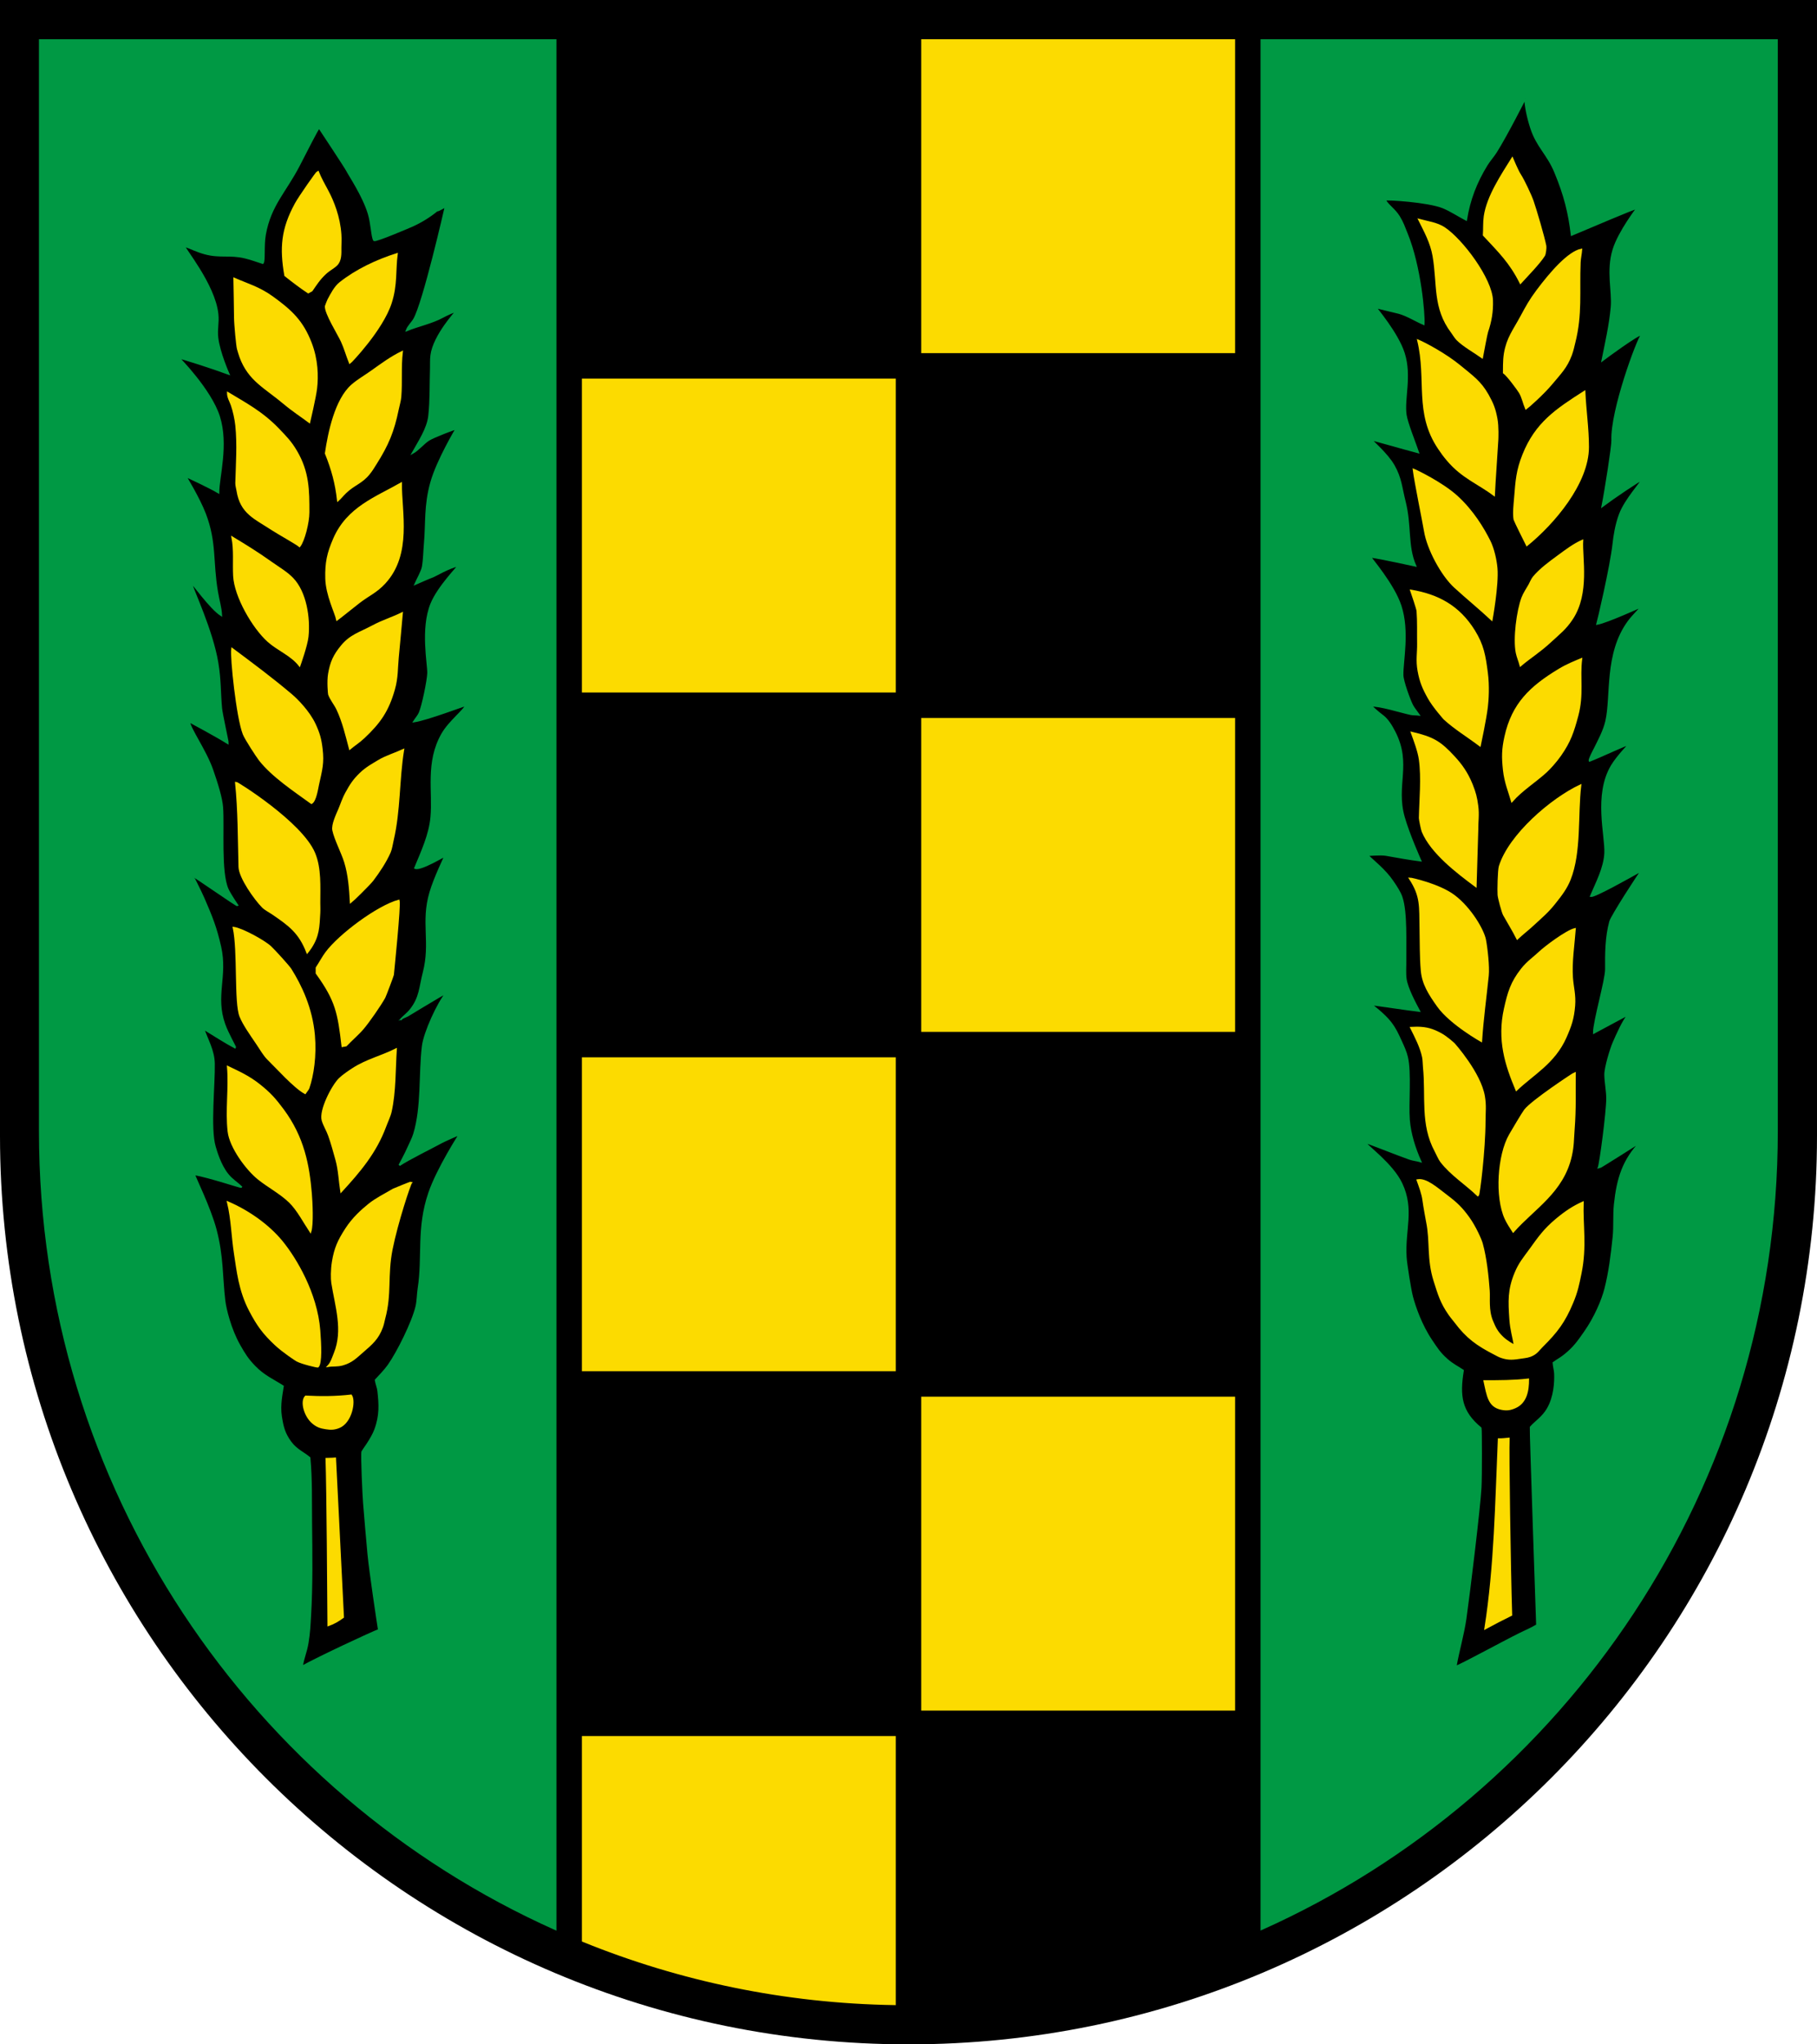
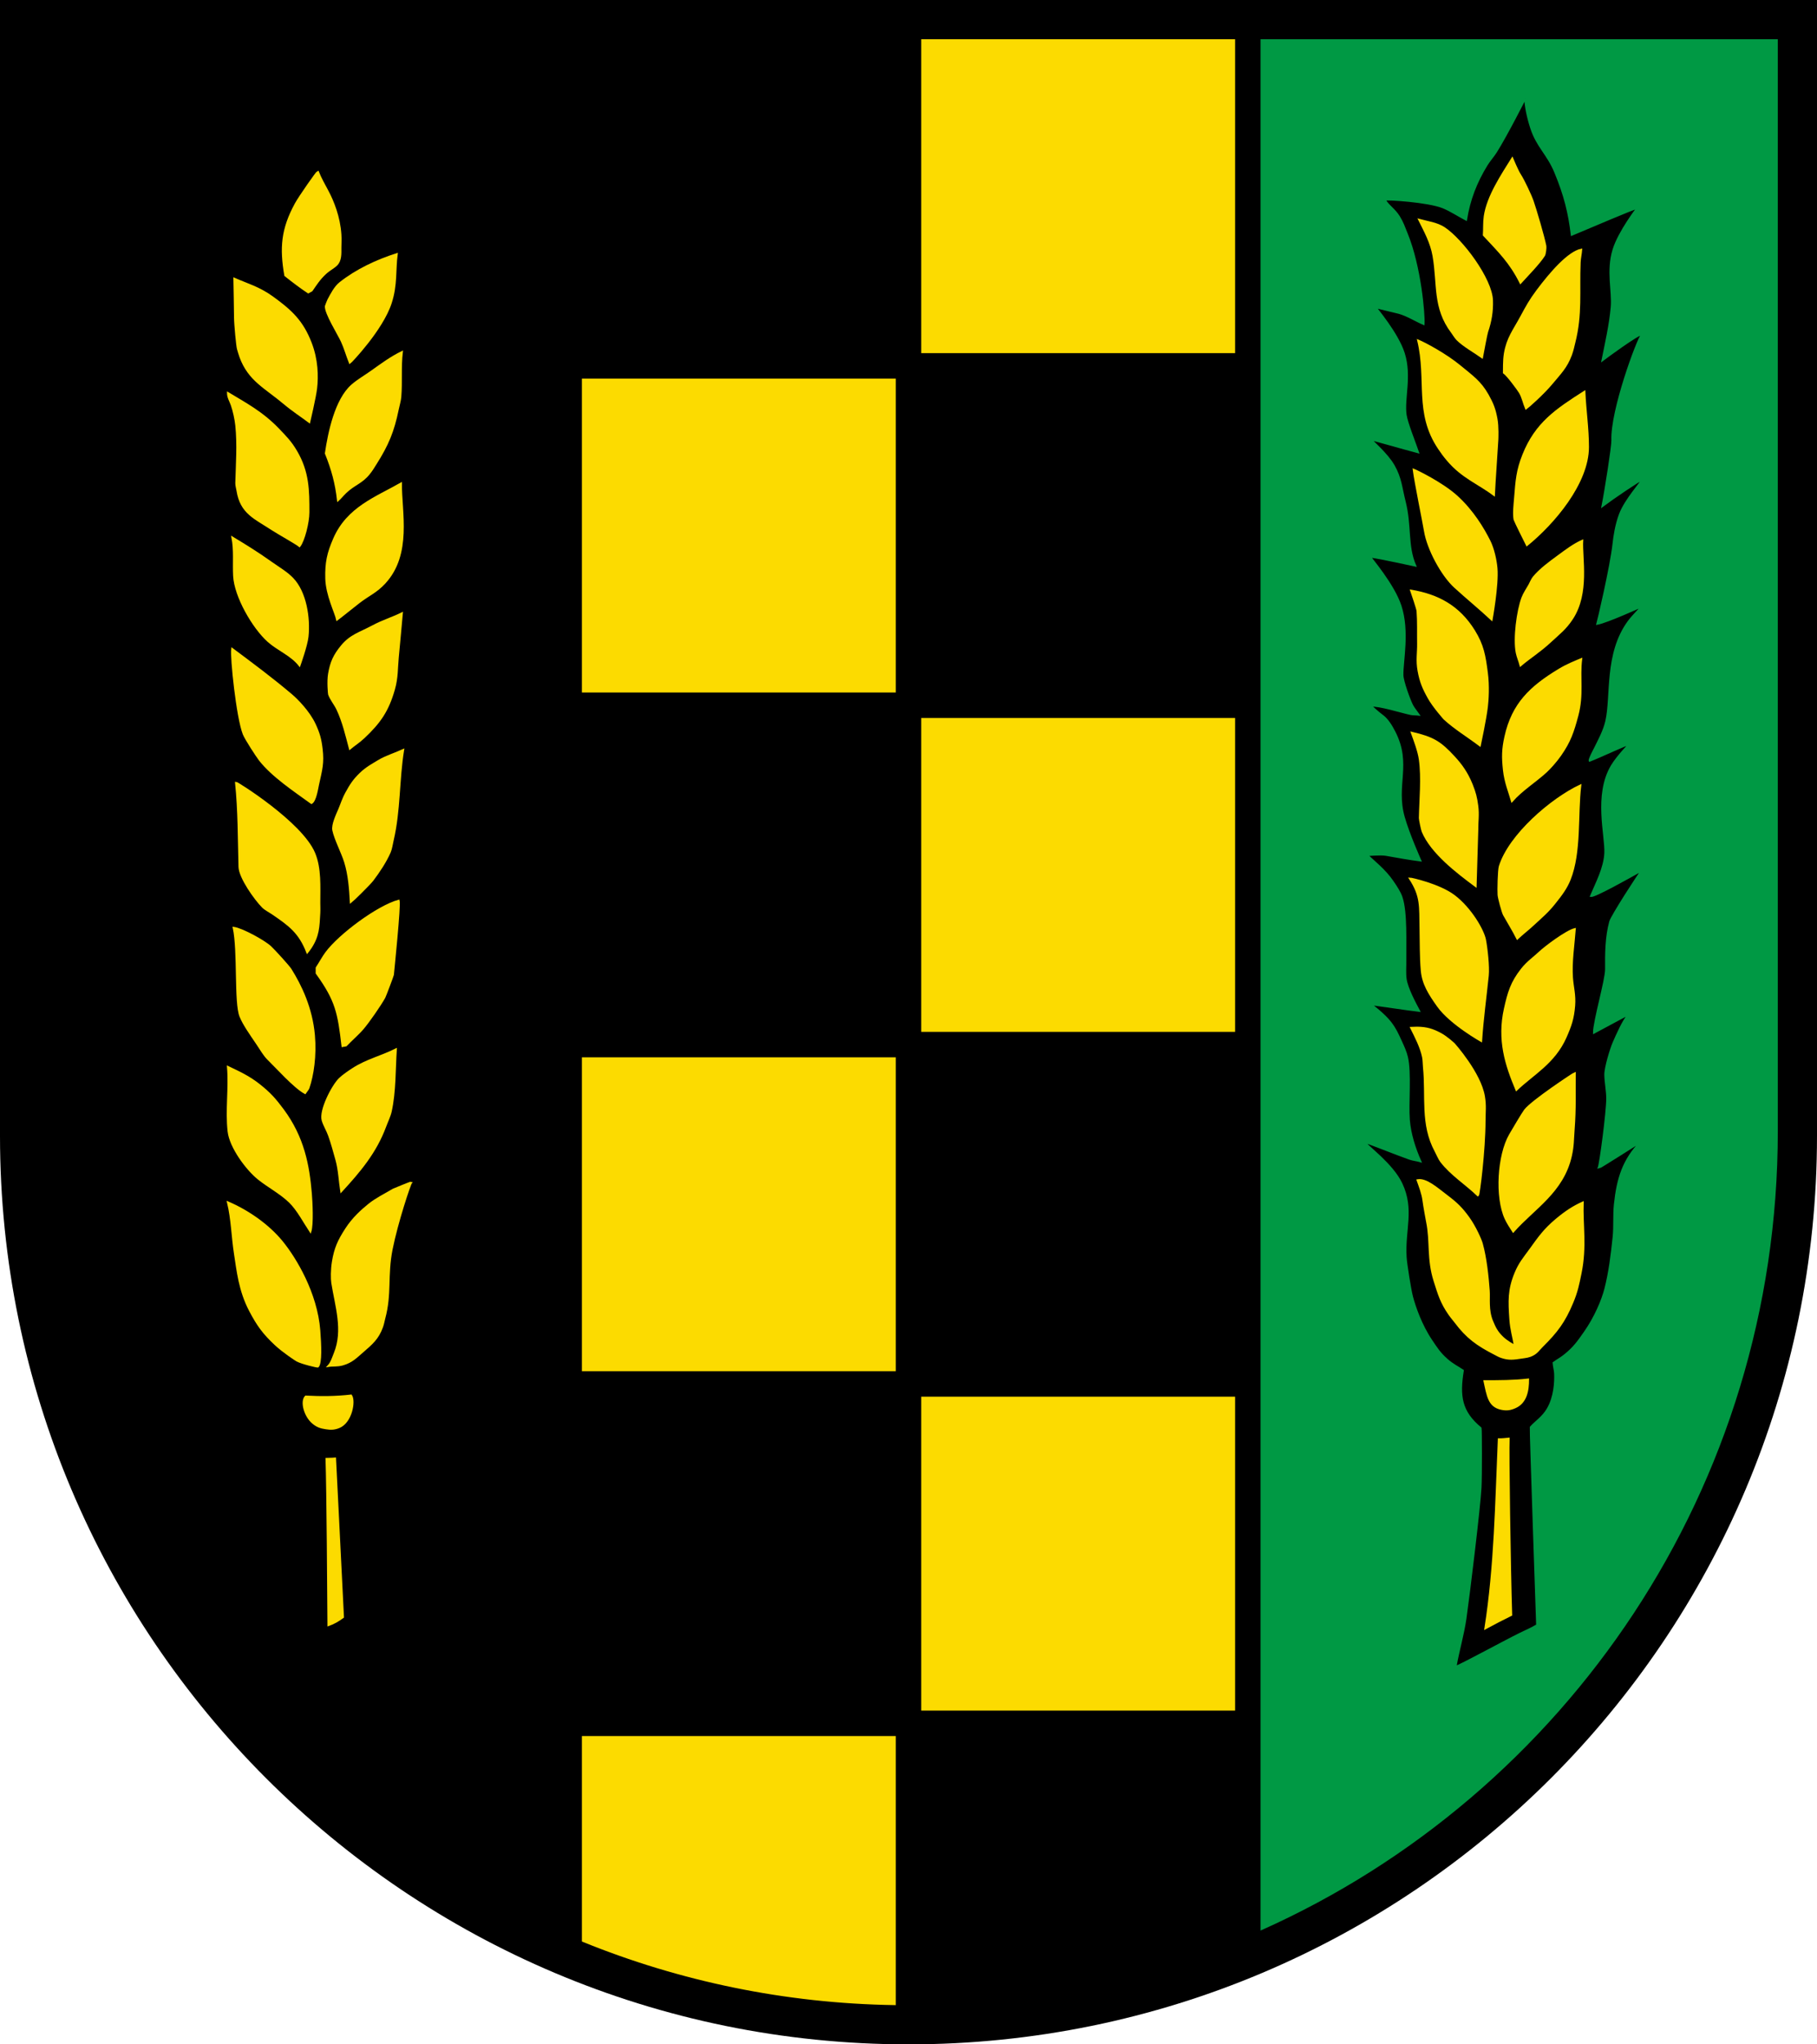
<svg xmlns="http://www.w3.org/2000/svg" width="283.465" height="318.897" viewBox="0 0 283.465 318.897" style="overflow:visible;enable-background:new 0 0 283.465 318.897" xml:space="preserve">
  <g id="CMYK_Wappen">
    <path style="fill-rule:evenodd;clip-rule:evenodd;" d="M0,0h283.465v177.165c0,78.278-63.455,141.732-141.732,141.732    S0,255.443,0,177.165V0z" />
    <g>
-       <path style="fill-rule:evenodd;clip-rule:evenodd;fill:#009944;stroke:#009944;stroke-width:0.283;stroke-miterlimit:3.864;" d="     M47.092,259.986c2.692-1.493,10.794-5.269,12.02-5.73c-0.169-1.057-1.367-8.956-1.644-11.86     c-0.252-2.648-0.465-5.297-0.686-7.947c-0.093-1.112-0.387-7.41-0.257-8.009c0.018-0.083,1.465-1.955,2-3.395     c0.833-2.239,0.723-3.976,0.486-6.106c-0.054-0.483-0.322-1.129-0.399-1.657c0.659-0.722,1.432-1.503,1.996-2.296     c1.412-1.984,3.781-6.736,4.353-9.185c0.213-0.912,0.195-1.908,0.34-2.835c0.768-4.937-0.228-9.347,1.656-14.869     c1.305-3.822,4.772-9.19,4.772-9.19s-2.308,0.967-3.175,1.457c-0.65,0.369-4.97,2.517-6.249,3.395c0,0,0.953-1.737,1.357-2.675     c0.302-0.698,0.72-1.457,0.938-2.176c1.302-4.275,0.827-9.315,1.358-13.717c0.259-2.151,2.376-6.724,3.693-8.326     c-0.174-0.052-7.128,4.233-7.188,4.233c0.509-0.562,1.082-0.925,1.637-1.637c1.46-1.872,1.404-3.452,1.997-5.75     c1.221-4.736-0.343-7.807,1.038-12.5c0.678-2.305,2.252-5.501,2.316-5.71c-0.132-0.028-3.822,2.264-4.692,1.897     c1.046-2.528,2.28-5.165,2.535-7.927c0.371-4-0.826-8.53,1.694-12.96c1.125-1.977,3.556-3.784,3.697-4.51     c-0.179-0.022-5.977,2.211-8.087,2.536c0.263-0.418,0.658-0.854,0.858-1.298c0.476-1.05,1.301-5.055,1.338-6.229     c0.046-1.415-1.095-6.909,0.5-10.821c1.079-2.649,4.235-5.812,4.232-5.991c-1.534,0.34-3.61,1.586-3.96,1.717     c-0.939,0.352-1.848,0.78-2.769,1.178c0.306-0.694,1.033-1.964,1.158-2.655c0.207-1.156,0.213-2.461,0.319-3.641     c0.284-3.183-0.014-5.938,0.998-9.538c0.982-3.494,3.953-8.426,3.953-8.426c-0.212,0.028-3.533,1.26-4.372,1.797     c-0.758,0.485-1.656,1.572-2.467,2.015c0.953-1.709,2.343-3.755,2.566-5.769c0.271-2.439,0.189-5.041,0.272-7.5     c0.021-0.624-0.031-1.204,0.067-1.964c0.396-3.068,3.933-6.889,3.933-6.889c-0.104-0.077-1.551,0.577-2.136,0.899     c-1.69,0.929-3.828,1.365-5.631,2.096c0.246-0.649,0.817-1.153,1.138-1.697c1.495-2.535,4.873-17.332,4.924-17.576     c-0.345,0.066-1.021,0.604-1.37,0.604c-1.093,0.91-2.472,1.75-3.753,2.336c-0.352,0.161-5.682,2.441-6.03,2.296     c-0.343-0.516-0.368-2.598-0.858-4.193c-0.862-2.81-2.997-5.944-3.394-6.729c-0.258-0.509-4.328-6.649-4.328-6.649     c-0.222,0.125-1.955,3.59-3.159,5.91c-2.154,4.151-4.46,6.16-5.291,10.763c-0.31,1.714-0.043,4.109-0.34,4.452     c-0.887-0.278-1.661-0.592-2.755-0.858c-2.388-0.582-3.896,0.002-6.27-0.639c-1.306-0.353-2.204-0.856-3.254-1.198     c-0.214,0.175,4.729,6.046,5.21,10.642c0.15,1.438-0.177,2.271-0.013,3.708c0.26,2.28,1.737,5.621,1.737,5.621     c-2.298-0.854-7.564-2.563-7.773-2.5c0,0,4.98,5.032,6.288,9.165c1.394,4.402-0.092,9.416-0.099,11.84     c-1.394-0.84-5.149-2.571-5.149-2.571s2.141,3.499,3.067,5.933c1.705,4.482,1.073,7.425,1.882,12.152     c0.242,1.419,0.57,2.421,0.64,3.635c-1.692-1.077-4.488-5.104-4.732-5.132c0.296,1.242,3.296,7.463,4.144,12.545     c0.459,2.749,0.362,4.76,0.589,7.123c0.088,0.923,1.06,5.25,1.038,5.431c-1.777-1.121-6.03-3.395-6.03-3.395     c0,1.032,2.524,4.486,3.604,7.574c0.78,2.233,1.45,4.435,1.548,5.863c0.221,3.209-0.338,10.029,0.839,12.719     c0.341,0.779,1.537,2.536,1.537,2.536c-0.128,0.065-6.781-4.604-6.968-4.593c-0.024,0.046,1.088,2.131,1.697,3.534     c1.238,2.855,1.914,4.51,2.596,7.548c1.032,4.603-0.944,7.636,0.639,12.08c0.524,1.474,1.761,3.589,1.697,3.634     c-1.698-0.914-3.347-1.987-4.992-2.995c0.639,1.836,1.614,3.432,1.657,5.451c0.07,3.267-0.695,10.118,0.14,12.979     c0.212,0.723,0.827,2.886,1.997,4.333c0.71,0.879,1.456,1.29,2.136,1.957c-0.048,0.091-4.842-1.546-7.367-1.997     c0.039,0.379,2.449,5.16,3.374,8.667c1.106,4.195,0.921,7.362,1.358,11.041c0.159,1.343,0.92,4.488,2.336,6.988     c0.778,1.375,1.26,2.157,2.355,3.294c1.463,1.519,2.968,2.149,4.433,3.095c-0.13,0.956-0.583,2.881-0.3,4.692     c0.26,1.658,0.504,2.682,1.498,4.033c0.885,1.203,2.033,1.658,2.955,2.436c0.311,3.354,0.224,6.8,0.26,10.163     c0.051,4.858,0.131,9.684-0.16,14.536c-0.08,1.334-0.12,2.576-0.398,4.196C47.739,257.755,47.392,258.306,47.092,259.986z      M86.669,6.26v294.687c-47.401-21.205-80.45-68.958-80.45-124.469V6.26H86.669z" />
      <path style="fill-rule:evenodd;clip-rule:evenodd;fill:#009944;stroke:#009944;stroke-width:0.283;stroke-miterlimit:3.864;" d="     M227.084,259.986c0.643-0.126,7.347-3.814,10.123-5.178c0.973-0.478,1.659-0.75,2.585-1.302c0,0-1.048-30.617-1-30.867     c0.799-0.894,1.896-1.549,2.663-2.869c1.099-1.891,1.193-4.228,1.143-5.488c-0.022-0.551-0.199-1.134-0.239-1.697     c0.557-0.414,1.137-0.701,1.797-1.238c1.426-1.159,2.041-2.048,3.095-3.554c1.654-2.366,2.739-5.019,3.174-6.689     c0.678-2.602,1.022-5.461,1.298-8.126c0.176-1.698,0.02-3.446,0.2-5.132c0.422-3.942,1.277-6.874,4.093-9.784     c0,0-6.519,4.146-6.629,4.133c0.268-0.586,1.338-8.715,1.338-10.822c0-1.23-0.272-2.466-0.3-3.693     c-0.024-1.14,0.886-4.091,1.302-5.041c0.557-1.274,1.484-3.375,2.353-4.444l-5.42,2.91c0-1.817,1.899-8.242,1.886-9.918     c-0.02-2.451-0.002-5.014,0.647-7.415c0.24-0.885,4.5-7.456,4.983-8.04c-2.049,1.157-7.386,4.144-7.986,4.054     c0.884-2.08,2.116-4.382,2.235-6.689c0.142-2.714-1.71-9.058,1.023-13.638c0.867-1.453,2.73-3.374,2.73-3.374     c-0.284-0.065-4.323,1.867-6.189,2.596c-0.111-0.208,0.708-1.714,0.799-1.897c0.681-1.379,1.449-2.779,1.797-4.293     c0.892-3.883-0.192-10.515,3.472-15.52c0.729-0.997,2.072-2.267,2.069-2.399c0,0-5.391,2.463-6.938,2.744     c0.059-0.195,2.127-8.825,2.535-12.619c0.096-0.889,0.359-2.816,1.001-4.493c0.893-2.332,3.478-5.087,3.452-5.391     c-0.354,0.059-4.553,2.902-6.189,4.133c0.493-2.467,1.572-9.372,1.54-10.241c-0.174-4.621,3.867-15.589,4.649-16.594     c-0.647-0.005-5.705,3.72-6.189,4.093c0.553-2.735,1.187-5.502,1.438-8.286c0.224-2.484-0.74-5.635,0.294-8.985     c0.86-2.787,3.719-6.489,3.719-6.489c-0.618,0.072-7.286,2.971-10.242,4.193c-0.404-3.408-1.072-6.166-2.596-9.824     c-1.169-2.808-2.797-3.955-3.733-6.849c-0.563-1.739-0.873-3.359-0.939-4.593c0,0-2.936,5.803-4.552,8.347     c-0.442,0.697-1.021,1.324-1.457,2.037c-1.65,2.695-2.695,5.4-3.194,8.525c-1.173-0.611-2.423-1.447-3.634-1.937     c-2.286-0.923-8.772-1.339-9.029-1.172c0.384,0.814,1.483,1.481,2.181,2.61c0.599,0.97,0.787,1.602,1.219,2.657     c2.124,5.182,2.733,12.688,2.635,14.116c-1.225-0.528-2.587-1.39-3.854-1.737c-0.68-0.187-3.139-0.734-3.634-0.898     c0.043,0.177,3.405,4.056,4.399,7.188c1.137,3.579-0.077,7.064,0.293,9.624c0.182,1.258,1.465,4.434,1.937,5.83     c-2.23-0.584-7.044-1.982-7.328-1.997c0.073,0.218,2.501,2.255,3.534,4.093c1.109,1.973,1.141,3.356,1.697,5.551     c0.975,3.843,0.31,6.942,1.654,10.031c0,0-5.109-1.13-7.045-1.405c0.053,0.227,3.658,4.336,4.748,7.688     c1.301,4,0.262,8.591,0.303,10.782c0.02,0.975,1.052,3.8,1.498,4.692c0.251,0.502,0.716,1.026,1.038,1.498     c-0.387-0.049-0.873-0.024-1.238-0.1c-1.425-0.294-4.919-1.421-6.249-1.298c0,0,1.232,1.127,1.757,1.498     c0.856,0.604,1.485,1.69,1.943,2.583c2.597,5.056,0.039,8.273,1.458,13.292c0.769,2.72,2.589,6.769,2.589,6.769     c-1.806-0.237-3.594-0.557-5.385-0.879c-0.825-0.148-2.901,0.04-2.901,0.04c1.005,1.005,2.689,2.26,3.939,4.087     c0.619,0.904,1.123,1.674,1.392,2.442c0.821,2.352,0.57,7.32,0.612,9.896c0.015,0.917-0.079,1.984,0.047,2.882     c0.203,1.451,1.388,3.661,2.096,4.992c-1.387-0.154-7.277-1.027-7.547-1.039c0,0,2.104,1.559,3.095,2.875     c0.762,1.012,1.054,1.685,1.584,2.835c0.44,0.955,0.776,1.697,0.972,2.516c0.582,2.445,0.098,7.233,0.3,9.784     c0.175,2.219,0.896,4.478,1.797,6.489c-0.546-0.161-1.172-0.216-1.697-0.399c-2.088-0.731-6.756-2.626-6.988-2.596     c0.313,0.625,4.294,3.432,5.729,6.487c1.903,4.053,0.395,7.151,0.661,11.463c0.068,1.109,0.711,5.118,0.998,6.189     c0.426,1.593,1.381,4.387,2.995,6.789c0.839,1.25,1.308,1.997,2.436,2.995c0.881,0.78,1.694,1.164,2.495,1.697     c-0.662,4.032-0.297,6.457,2.77,8.99c0.067,0.267,0.089,7.244-0.014,9.28c-0.148,2.954-1.809,16.659-2.356,20.466     C228.259,255.038,227.528,257.484,227.084,259.986z M196.796,300.93V6.26h80.413v170.218     C277.209,231.975,244.178,279.717,196.796,300.93z" />
    </g>
    <g>
      <g>
        <path style="fill-rule:evenodd;clip-rule:evenodd;fill:#FCDB00;stroke:#FCDB00;stroke-width:0.283;stroke-miterlimit:3.864;" d="      M231.716,254.016c1.537-9.797,1.667-19.628,2.097-29.511c0.522,0.014,1.038-0.053,1.558-0.1      c-0.102,1.891,0.165,20.245,0.399,27.514C234.408,252.586,233.046,253.288,231.716,254.016z" />
        <path style="fill-rule:evenodd;clip-rule:evenodd;fill:#FCDB00;stroke:#FCDB00;stroke-width:0.283;stroke-miterlimit:3.864;" d="      M234.212,219.772c-1.936-0.406-2.126-1.995-2.636-4.333c2.325,0,4.511,0.005,6.829-0.259c0,1.74-0.32,3.601-2.037,4.353      C235.593,219.873,235.04,219.946,234.212,219.772z" />
        <path style="fill-rule:evenodd;clip-rule:evenodd;fill:#FCDB00;stroke:#FCDB00;stroke-width:0.283;stroke-miterlimit:3.864;" d="      M246.925,187.572c-0.13,3.494,0.528,6.817-0.334,11.036c-0.373,1.824-0.58,2.875-1.298,4.592      c-1.24,2.97-2.407,4.522-4.692,6.789c-0.56,0.555-0.797,0.995-1.497,1.357c-0.614,0.317-1.033,0.336-1.717,0.439      c-1.226,0.185-2.005,0.309-3.175-0.1c-0.427-0.149-0.644-0.292-1.045-0.499c-2.73-1.406-4.307-2.53-6.123-4.952      c-0.284-0.38-0.584-0.701-0.918-1.178c-1.288-1.834-1.66-3.114-2.336-5.251c-1.087-3.435-0.543-6.167-1.158-9.165      c-0.042-0.206-0.474-2.552-0.579-3.394c-0.129-1.032-0.568-2.174-0.919-3.155c1.356-0.243,2.984,1.244,4.612,2.476      c1.493,1.13,2.287,1.889,3.378,3.41c1.022,1.424,1.883,3.392,2.053,3.998c0.621,2.213,0.928,5.104,1.092,7.368      c0.087,1.197-0.193,3.001,0.506,4.712c0.452,1.106,0.786,1.757,1.65,2.582c0.638,0.609,1.69,1.213,1.884,1.251      c-0.212-1.321-0.59-2.478-0.699-4.093c-0.189-2.814-0.278-4.581,0.799-7.188c0.649-1.572,1.321-2.315,2.316-3.694      c1.413-1.961,2.22-3.119,4.072-4.672C244.267,189.01,245.48,188.223,246.925,187.572z" />
        <path style="fill-rule:evenodd;clip-rule:evenodd;fill:#FCDB00;stroke:#FCDB00;stroke-width:0.283;stroke-miterlimit:3.864;" d="      M236.068,192.119c-0.409-0.629-0.885-1.356-1.197-2.037c-1.531-3.328-1.158-9.866,0.698-13.078      c0.444-0.768,2.004-3.402,2.336-3.833c1.111-1.445,7.648-5.752,7.787-5.791c-0.041,2.942,0.084,5.393-0.18,8.825      c-0.122,1.587-0.075,2.506-0.42,4.06C243.837,185.938,239.273,188.476,236.068,192.119z" />
        <path style="fill-rule:evenodd;clip-rule:evenodd;fill:#FCDB00;stroke:#FCDB00;stroke-width:0.283;stroke-miterlimit:3.864;" d="      M230.578,186.488c-1.851-1.793-4.169-3.241-5.75-5.291c-0.333-0.433-0.599-1.12-0.865-1.611      c-2.289-4.216-1.364-8.58-1.83-13.125c-0.053-0.511-0.034-1.078-0.14-1.578c-0.341-1.602-1.132-3.101-1.857-4.552      c0.286,0,0.585-0.047,0.959-0.04c1.491,0.028,2.38,0.291,3.693,0.998c0.876,0.472,1.983,1.484,2.036,1.538      c0.06,0.059,4.079,4.558,4.692,8.186c0.251,1.482,0.104,2.351,0.1,3.854C231.604,179.417,230.741,186.391,230.578,186.488z" />
        <path style="fill-rule:evenodd;clip-rule:evenodd;fill:#FCDB00;stroke:#FCDB00;stroke-width:0.283;stroke-miterlimit:3.864;" d="      M236.567,170.016c-1.652-3.932-2.887-7.795-1.802-12.665c0.567-2.547,1.023-4.099,2.636-6.151      c0.898-1.143,1.975-1.875,2.7-2.569c1.012-0.966,4.333-3.427,5.591-3.714c-0.186,2.467-0.607,5.105-0.439,7.588      c0.102,1.498,0.481,2.68,0.34,4.393c-0.164,1.971-0.539,3.083-1.338,4.892C242.481,165.806,239.128,167.559,236.567,170.016z" />
        <path style="fill-rule:evenodd;clip-rule:evenodd;fill:#FCDB00;stroke:#FCDB00;stroke-width:0.283;stroke-miterlimit:3.864;" d="      M231.077,162.388c0,0-4.78-2.685-6.743-5.434c-1.383-1.937-2.361-3.501-2.541-5.548c-0.191-2.175-0.15-4.46-0.199-6.648      c-0.075-3.338,0.172-4.949-1.657-7.728c0.228,0,4.586,0.96,6.892,2.695c2.615,1.967,4.562,5.384,4.849,6.849      c0.253,1.295,0.586,4.21,0.438,5.631C231.764,155.597,231.298,158.984,231.077,162.388z" />
        <path style="fill-rule:evenodd;clip-rule:evenodd;fill:#FCDB00;stroke:#FCDB00;stroke-width:0.283;stroke-miterlimit:3.864;" d="      M236.708,146.415c-0.437-0.915-1.931-3.402-2.097-3.734c-0.236-0.472-0.796-2.562-0.839-3.095      c-0.052-0.643,0.008-3.841,0.2-4.452c1.525-4.869,8.044-10.498,12.578-12.619c-0.561,4.639,0.051,10.376-1.657,14.676      c-0.531,1.336-1.314,2.383-2.396,3.733c-1.105,1.38-1.901,2.011-3.194,3.215C238.317,145.056,237.536,145.634,236.708,146.415z" />
        <path style="fill-rule:evenodd;clip-rule:evenodd;fill:#FCDB00;stroke:#FCDB00;stroke-width:0.283;stroke-miterlimit:3.864;" d="      M230.219,138.229c-2.868-2.124-6.916-5.216-8.286-8.526c-0.118-0.286-0.443-1.865-0.439-2.096c0.056-2.91,0.398-6.223,0-9.125      c-0.176-1.287-0.807-2.961-1.258-4.193c3.324,0.788,4.415,1.419,6.623,3.817c1.097,1.191,2.021,2.456,2.762,4.31      c0.493,1.232,0.683,1.979,0.858,3.294c0.187,1.405-0.009,2.434,0.007,3.634L230.219,138.229z" />
        <path style="fill-rule:evenodd;clip-rule:evenodd;fill:#FCDB00;stroke:#FCDB00;stroke-width:0.283;stroke-miterlimit:3.864;" d="      M235.869,124.971c-0.392-1.383-1.049-2.909-1.258-4.852c-0.219-2.031-0.205-3.238,0.239-5.231      c1.139-5.103,3.928-7.743,8.404-10.442c1.271-0.767,2.412-1.206,3.436-1.638c-0.364,2.935,0.293,5.493-0.599,8.825      c-0.675,2.523-1.161,4.007-2.655,6.149c-0.758,1.087-1.744,2.144-2.217,2.576C239.491,121.941,237.415,123.21,235.869,124.971z" />
        <path style="fill-rule:evenodd;clip-rule:evenodd;fill:#FCDB00;stroke:#FCDB00;stroke-width:0.283;stroke-miterlimit:3.864;" d="      M230.878,116.285c-1.797-1.361-3.9-2.635-5.551-4.153c0,0-1.664-1.857-2.436-3.234c-0.866-1.546-1.276-2.511-1.598-4.253      c-0.301-1.629-0.049-2.837-0.073-4.246c-0.028-1.675,0.04-3.413-0.087-5.079c-0.025-0.347-0.829-2.713-0.998-3.195      c4.133,0.689,7.449,2.414,9.844,6.29c1.398,2.266,1.65,3.889,1.996,6.529c0.271,2.069,0.135,4.229,0,5.351      C231.746,112.208,230.878,116.285,230.878,116.285z" />
        <path style="fill-rule:evenodd;clip-rule:evenodd;fill:#FCDB00;stroke:#FCDB00;stroke-width:0.283;stroke-miterlimit:3.864;" d="      M237.207,103.806c-0.169-0.666-0.466-1.327-0.6-1.997c-0.438-2.197,0.122-6.527,0.899-8.585      c0.246-0.654,0.736-1.357,1.078-1.977c0.202-0.369,0.415-0.902,0.679-1.218c1.052-1.262,2.551-2.348,3.873-3.314      c1.215-0.888,2.341-1.757,3.714-2.376c-0.152,2.733,1.043,8.183-1.598,12.18c-1.054,1.595-1.975,2.252-3.374,3.555      C240.172,101.661,238.733,102.509,237.207,103.806z" />
        <path style="fill-rule:evenodd;clip-rule:evenodd;fill:#FCDB00;stroke:#FCDB00;stroke-width:0.283;stroke-miterlimit:3.864;" d="      M232.715,96.658c-1.874-1.745-3.848-3.354-5.73-5.072c-2.065-1.884-4.237-5.96-4.692-8.745      c-0.212-1.302-1.527-7.727-1.757-9.584c0.411,0.153,4.458,2.105,6.747,4.193c2.482,2.264,4.111,4.984,5.093,6.949      c0.597,1.193,0.982,2.925,1.099,4.232C233.702,91.208,232.715,96.658,232.715,96.658z" />
        <path style="fill-rule:evenodd;clip-rule:evenodd;fill:#FCDB00;stroke:#FCDB00;stroke-width:0.283;stroke-miterlimit:3.864;" d="      M238.205,85.037c-0.22-0.431-1.909-3.828-1.937-3.993c-0.166-0.981-0.022-2.104,0.086-3.441      c0.214-2.629,0.308-4.191,1.285-6.642c1.982-4.974,5.175-7.064,9.55-9.864c0.126,2.865,0.56,5.765,0.56,8.626      C247.749,75.357,242.383,81.648,238.205,85.037z" />
        <path style="fill-rule:evenodd;clip-rule:evenodd;fill:#FCDB00;stroke:#FCDB00;stroke-width:0.283;stroke-miterlimit:3.864;" d="      M233.074,77.21c-2.412-1.822-4.973-2.743-7.248-5.451c-0.577-0.687-0.879-1.098-1.378-1.844      c-3.708-5.547-1.734-10.664-3.214-16.805c0.953,0.389,4.266,2.127,6.586,4.053c1.861,1.544,3.11,2.364,4.295,4.472      c0.752,1.338,1.079,2.185,1.358,3.694c0.229,1.241,0.148,3.056,0.14,3.234C233.56,69.623,233.151,75.393,233.074,77.21z" />
        <path style="fill-rule:evenodd;clip-rule:evenodd;fill:#FCDB00;stroke:#FCDB00;stroke-width:0.283;stroke-miterlimit:3.864;" d="      M238.065,63.732c-0.336-0.782-0.527-1.774-0.959-2.496c-0.287-0.482-1.92-2.699-2.495-3.095      c0.019-0.361-0.048-1.867,0.154-3.035c0.414-2.395,1.387-3.551,2.541-5.69c0.882-1.634,1.385-2.566,2.496-4.053      c2.199-2.944,4.906-6.003,6.888-6.43c-0.043,0.668-0.212,1.334-0.239,1.997c-0.188,4.527,0.298,8.089-0.839,12.539      c-0.141,0.549-0.255,1.165-0.519,1.877c-0.728,1.962-1.659,2.842-2.995,4.452C240.695,61.49,238.29,63.581,238.065,63.732z" />
        <path style="fill-rule:evenodd;clip-rule:evenodd;fill:#FCDB00;stroke:#FCDB00;stroke-width:0.283;stroke-miterlimit:3.864;" d="      M231.217,55.746c-1.148-0.813-2.944-1.825-3.894-2.796c-0.295-0.302-0.558-0.773-0.818-1.118c-2.89-3.83-2.11-7.488-2.875-11.9      c-0.359-2.077-1.311-3.798-2.236-5.651c1.299,0.359,2.78,0.529,3.934,1.298c2.777,1.852,7.336,7.94,7.447,11.281      c0.058,1.729-0.207,3.278-0.759,4.892C231.891,52.119,231.393,54.811,231.217,55.746z" />
        <path style="fill-rule:evenodd;clip-rule:evenodd;fill:#FCDB00;stroke:#FCDB00;stroke-width:0.283;stroke-miterlimit:3.864;" d="      M237.207,44.125c-1.612-3.223-3.306-4.847-5.73-7.447c0.067-0.962,0.002-1.985,0.14-2.936c0.449-3.101,2.689-6.439,4.309-9.036      c0,0,0.812,1.955,1.242,2.607c0.503,0.762,1.631,3.154,1.937,4.033c0.499,1.435,1.72,5.603,1.997,7.028      c0.05,0.26-0.061,1.231-0.2,1.457C240.169,41.019,238.209,43.021,237.207,44.125z" />
      </g>
      <g>
        <path style="fill-rule:evenodd;clip-rule:evenodd;fill:#FCDB00;stroke:#FCDB00;stroke-width:0.283;stroke-miterlimit:3.864;" d="      M50.827,222.806c-0.836-0.127-1.348-0.3-1.999-0.839c-1.287-1.065-1.897-3.37-1.138-4.131c2.414,0.129,4.688,0.114,7.088-0.16      c0.613,0.896,0.016,4.214-1.92,4.963C52.117,222.926,51.613,222.925,50.827,222.806z" />
        <path style="fill-rule:evenodd;clip-rule:evenodd;fill:#FCDB00;stroke:#FCDB00;stroke-width:0.283;stroke-miterlimit:3.864;" d="      M51.225,253.517c-0.026-4.093-0.141-21.404-0.3-25.957c0.611,0,1.358-0.06,1.358-0.06l1.237,24.759      C52.728,252.835,52.124,253.189,51.225,253.517z" />
        <path style="fill-rule:evenodd;clip-rule:evenodd;fill:#FCDB00;stroke:#FCDB00;stroke-width:0.283;stroke-miterlimit:3.864;" d="      M49.588,213.184c-0.168,0.022-2.448-0.51-3.255-0.938c-0.193-0.103-2.146-1.387-3.334-2.496      c-1.89-1.764-2.789-3.003-3.993-5.291c-1.663-3.159-1.956-6.294-2.356-8.845c-0.422-2.689-0.454-5.404-1.098-8.066      c3.121,1.337,6.302,3.541,8.445,6.169c2.098,2.573,5.383,7.998,5.83,13.837C49.995,209.745,50.134,212.637,49.588,213.184z" />
        <path style="fill-rule:evenodd;clip-rule:evenodd;fill:#FCDB00;stroke:#FCDB00;stroke-width:0.283;stroke-miterlimit:3.864;" d="      M51.225,213.084c0.489-0.52,0.729-1.337,0.991-1.983c1.469-3.615,0.183-7.335-0.393-10.995      c-0.096-0.615-0.107-2.026,0.101-3.294c0.347-2.113,0.896-3.292,2.056-5.091c1.111-1.723,2.496-2.942,3.595-3.834      c1.063-0.863,2.598-1.634,3.793-2.336c0,0,2.723-1.144,2.796-1.099c-0.21,0.184-2.232,6.264-3.055,10.417      c-0.822,4.148-0.096,6.886-1.146,10.782c-0.113,0.421-0.169,0.835-0.353,1.345c-0.649,1.799-1.598,2.593-3.041,3.847      c-1.084,0.941-1.71,1.602-3.089,2.003C52.632,213.092,51.929,212.969,51.225,213.084z" />
        <path style="fill-rule:evenodd;clip-rule:evenodd;fill:#FCDB00;stroke:#FCDB00;stroke-width:0.283;stroke-miterlimit:3.864;" d="      M48.43,192.119c-0.967-1.45-1.997-3.438-3.234-4.632c-1.444-1.395-3.292-2.346-4.853-3.594c-1.85-1.48-4.409-4.934-4.691-7.388      c-0.38-3.305,0.182-6.762-0.1-10.083c1.691,0.82,3.209,1.465,4.951,2.855c1.61,1.285,2.405,2.18,3.634,3.833      c3.203,4.311,4.003,8.672,4.373,13.059C48.62,187.488,48.8,190.963,48.43,192.119z" />
        <path style="fill-rule:evenodd;clip-rule:evenodd;fill:#FCDB00;stroke:#FCDB00;stroke-width:0.283;stroke-miterlimit:3.864;" d="      M53.222,185.849c-0.254-1.602-0.307-3.333-0.739-4.892c-0.354-1.275-0.713-2.608-1.158-3.854      c-0.279-0.784-0.766-1.55-0.998-2.336c-0.452-1.531,1.521-5.38,2.655-6.489c0.533-0.521,1.463-1.146,2.097-1.558      c2.107-1.368,4.484-1.919,6.688-3.035c-0.207,3.101-0.119,6.627-0.799,9.684c-0.167,0.753-0.587,1.603-0.858,2.336      C58.609,179.765,56.105,182.709,53.222,185.849z" />
        <path style="fill-rule:evenodd;clip-rule:evenodd;fill:#FCDB00;stroke:#FCDB00;stroke-width:0.283;stroke-miterlimit:3.864;" d="      M47.591,170.515c-1.705-0.946-4.377-3.952-5.75-5.291c-0.628-0.612-1.096-1.463-1.75-2.43c-1.086-1.603-2.065-2.979-2.583-4.239      c-0.877-2.138-0.267-10.188-1.058-13.837c1.29,0.171,4.766,2.066,5.75,2.995c0.693,0.654,2.846,3.033,3.135,3.494      c1.596,2.546,3.281,6.043,3.653,10.283c0.282,3.213-0.182,6.251-0.858,8.226C48.061,169.919,47.724,170.32,47.591,170.515z" />
        <path style="fill-rule:evenodd;clip-rule:evenodd;fill:#FCDB00;stroke:#FCDB00;stroke-width:0.283;stroke-miterlimit:3.864;" d="      M53.421,163.187c-0.608-5.193-0.951-7.117-4.033-11.381v-0.838c0.516-0.766,0.95-1.618,1.498-2.356      c2.065-2.786,8.016-7.221,11.32-8.127c0.211,0.726-0.818,10.726-0.898,11.581c-0.01,0.109-1.213,3.311-1.338,3.534      c-0.674,1.208-2.458,3.786-3.354,4.832c-0.805,0.939-1.785,1.753-2.636,2.655L53.421,163.187z" />
        <path style="fill-rule:evenodd;clip-rule:evenodd;fill:#FCDB00;stroke:#FCDB00;stroke-width:0.283;stroke-miterlimit:3.864;" d="      M47.931,148.571c-1.211-3.145-2.819-4.287-5.465-6.09c-0.438-0.299-1.099-0.633-1.464-0.998      c-1.188-1.188-3.609-4.582-3.653-6.25c-0.115-4.365-0.09-8.809-0.539-13.158c0.166-0.008,10.215,6.246,12.219,11.021      c0.988,2.355,0.799,5.279,0.799,7.761c0,0.499,0.033,0.958,0,1.569c-0.115,2.161-0.153,3.574-1.338,5.386      C48.288,148.12,48.05,148.424,47.931,148.571z" />
        <path style="fill-rule:evenodd;clip-rule:evenodd;fill:#FCDB00;stroke:#FCDB00;stroke-width:0.283;stroke-miterlimit:3.864;" d="      M54.719,140.725c-0.111-2.067-0.275-4.304-0.898-6.29c-0.465-1.481-1.546-3.537-1.837-4.932      c-0.178-0.854,0.596-2.469,0.918-3.221c0.328-0.765,0.584-1.639,1.118-2.609c0.699-1.269,1.155-1.988,2.196-2.995      c0.977-0.945,1.959-1.45,2.855-1.997c1.133-0.691,2.616-1.128,3.834-1.697c-0.76,4.691-0.536,9.392-1.624,14.057      c-0.139,0.592-0.233,1.349-0.473,1.897c-0.642,1.47-1.701,3.068-2.683,4.359C57.643,137.934,54.991,140.525,54.719,140.725z" />
        <path style="fill-rule:evenodd;clip-rule:evenodd;fill:#FCDB00;stroke:#FCDB00;stroke-width:0.283;stroke-miterlimit:3.864;" d="      M48.589,125.27c-2.583-1.874-6.11-4.201-8.086-6.749c-0.381-0.491-2.176-3.215-2.496-4.033      c-1.015-2.596-1.989-11.971-1.797-13.278c3.155,2.356,6.285,4.679,9.284,7.228c0.729,0.62,2.679,2.518,3.634,4.592      c0.647,1.405,0.885,2.284,1.065,3.82c0.253,2.159-0.032,3.141-0.565,5.544C49.493,122.997,49.218,124.935,48.589,125.27z" />
        <path style="fill-rule:evenodd;clip-rule:evenodd;fill:#FCDB00;stroke:#FCDB00;stroke-width:0.283;stroke-miterlimit:3.864;" d="      M54.579,116.784c-0.552-2.075-1.034-4.189-1.957-6.149c-0.357-0.76-1.036-1.568-1.298-2.336c-0.018-0.053-0.214-1.967,0-3.195      c0.315-1.813,0.793-2.868,1.957-4.292c1.407-1.723,2.83-2.045,4.792-3.095c1.743-0.932,3.135-1.308,4.632-2.057      c-0.216,2.313-0.41,4.63-0.639,6.942c-0.156,1.579-0.067,3.073-0.599,4.938c-0.946,3.314-2.184,5.125-4.692,7.488      C55.977,115.779,55.285,116.191,54.579,116.784z" />
        <path style="fill-rule:evenodd;clip-rule:evenodd;fill:#FCDB00;stroke:#FCDB00;stroke-width:0.283;stroke-miterlimit:3.864;" d="      M46.732,103.806c-1.257-1.634-3.378-2.438-4.892-3.793c-2.35-2.105-5.165-6.964-5.331-10.183      c-0.104-2.003,0.126-4.003-0.26-5.99c2.048,1.244,3.756,2.276,6.043,3.9c1.319,0.938,2.379,1.525,3.321,2.489      c2.078,2.126,2.684,6.189,2.376,9.085C47.843,100.704,46.732,103.806,46.732,103.806z" />
        <path style="fill-rule:evenodd;clip-rule:evenodd;fill:#FCDB00;stroke:#FCDB00;stroke-width:0.283;stroke-miterlimit:3.864;" d="      M52.582,96.658c-0.222-1.086-1.634-3.837-1.696-6.429c-0.061-2.461,0.256-3.933,1.237-6.189      c2.106-4.845,6.527-6.396,10.442-8.626c-0.045,4.468,1.601,11.006-2.556,15.514c-1.338,1.451-2.473,1.847-4.033,3.055      C54.644,95.014,53.725,95.794,52.582,96.658z" />
        <path style="fill-rule:evenodd;clip-rule:evenodd;fill:#FCDB00;stroke:#FCDB00;stroke-width:0.283;stroke-miterlimit:3.864;" d="      M46.732,85.197c-0.433-0.382-3.306-1.984-4.199-2.569c-2.781-1.822-4.936-2.578-5.497-6.09      c-0.058-0.357-0.196-0.832-0.187-1.185c0.08-2.956,0.306-6.032,0-8.985c-0.1-0.962-0.381-2.262-0.699-3.175      c-0.228-0.652-0.599-1.204-0.599-1.896c2.598,1.585,5.313,2.962,7.946,5.73c1.152,1.211,1.843,1.896,2.695,3.334      c1.939,3.274,1.937,6.178,1.937,9.564C48.13,81.509,47.392,84.372,46.732,85.197z" />
        <path style="fill-rule:evenodd;clip-rule:evenodd;fill:#FCDB00;stroke:#FCDB00;stroke-width:0.283;stroke-miterlimit:3.864;" d="      M52.722,78.049c-0.31-2.712-0.879-4.784-1.896-7.328c0.478-3.263,1.537-8.38,4.094-10.622c0.912-0.801,2.08-1.466,3.074-2.177      c1.556-1.111,2.995-2.177,4.712-3.015c-0.276,2.35-0.05,4.66-0.239,6.988c-0.052,0.632-0.271,1.329-0.399,1.957      c-0.702,3.421-1.551,5.498-3.475,8.532c-0.397,0.628-0.605,0.997-1.078,1.571c-1.137,1.382-2.304,1.614-3.594,2.855      C53.437,77.276,53.119,77.695,52.722,78.049z" />
        <path style="fill-rule:evenodd;clip-rule:evenodd;fill:#FCDB00;stroke:#FCDB00;stroke-width:0.283;stroke-miterlimit:3.864;" d="      M48.259,65.839c-1.15-0.869-2.486-1.713-3.962-2.952c-2.953-2.477-5.446-3.569-6.789-7.181      c-0.182-0.489-0.265-0.863-0.399-1.278c-0.125-0.388-0.449-3.767-0.459-4.912c-0.017-2.017-0.066-4.033-0.1-6.05      c1.944,0.866,3.86,1.381,5.95,2.895c2.945,2.134,4.681,3.754,5.989,7.148c1.002,2.597,1.064,5.165,0.839,7.088      C49.167,61.962,48.259,65.839,48.259,65.839z" />
        <path style="fill-rule:evenodd;clip-rule:evenodd;fill:#FCDB00;stroke:#FCDB00;stroke-width:0.283;stroke-miterlimit:3.864;" d="      M54.579,56.604c-0.446-1.102-0.762-2.274-1.258-3.354c-0.537-1.166-2.586-4.414-2.496-5.491      c0.006-0.065,0.352-0.909,0.399-0.998c0.434-0.814,1.035-1.988,1.797-2.596c2.576-2.052,5.761-3.539,8.885-4.532      c-0.338,2.518-0.011,4.777-0.938,7.628C59.602,51.458,54.674,56.546,54.579,56.604z" />
        <path style="fill-rule:evenodd;clip-rule:evenodd;fill:#FCDB00;stroke:#FCDB00;stroke-width:0.283;stroke-miterlimit:3.864;" d="      M48.09,45.623c-1.225-0.807-2.441-1.745-3.594-2.656c-0.743-4.288-0.521-7.226,1.638-11.181      c0.603-1.106,3.327-4.985,3.458-5.013c0.383,0.989,1.042,2.155,1.533,3.076c0.829,1.555,1.818,3.998,1.996,6.729      c0.053,0.803,0,1.404,0,2.063c0.001,0.888,0.076,1.999-0.639,2.689c-0.474,0.457-1.085,0.732-1.696,1.297      c-0.989,0.914-1.47,1.706-2.157,2.696L48.09,45.623z" />
      </g>
      <g>
        <path style="fill:#FCDB00;stroke:#FCDB00;stroke-width:0.283;stroke-miterlimit:3.864;" d="M90.921,59.197h48.686v48.685      H90.921V59.197z" />
        <path style="fill:#FCDB00;stroke:#FCDB00;stroke-width:0.283;stroke-miterlimit:3.864;" d="M90.921,165.071h48.686v48.685      H90.921V165.071z" />
        <path style="fill:#FCDB00;stroke:#FCDB00;stroke-width:0.283;stroke-miterlimit:3.864;" d="M90.921,270.945h48.686v41.69      c-17.195-0.263-33.613-3.746-48.686-9.874V270.945z" />
        <path style="fill:#FCDB00;stroke:#FCDB00;stroke-width:0.283;stroke-miterlimit:3.864;" d="M143.858,6.26h48.686v48.685      h-48.686V6.26z" />
        <path style="fill:#FCDB00;stroke:#FCDB00;stroke-width:0.283;stroke-miterlimit:3.864;" d="M143.858,112.134h48.686v48.685      h-48.686V112.134z" />
        <path style="fill:#FCDB00;stroke:#FCDB00;stroke-width:0.283;stroke-miterlimit:3.864;" d="M143.858,218.008h48.686v48.685      h-48.686V218.008z" />
      </g>
    </g>
  </g>
</svg>